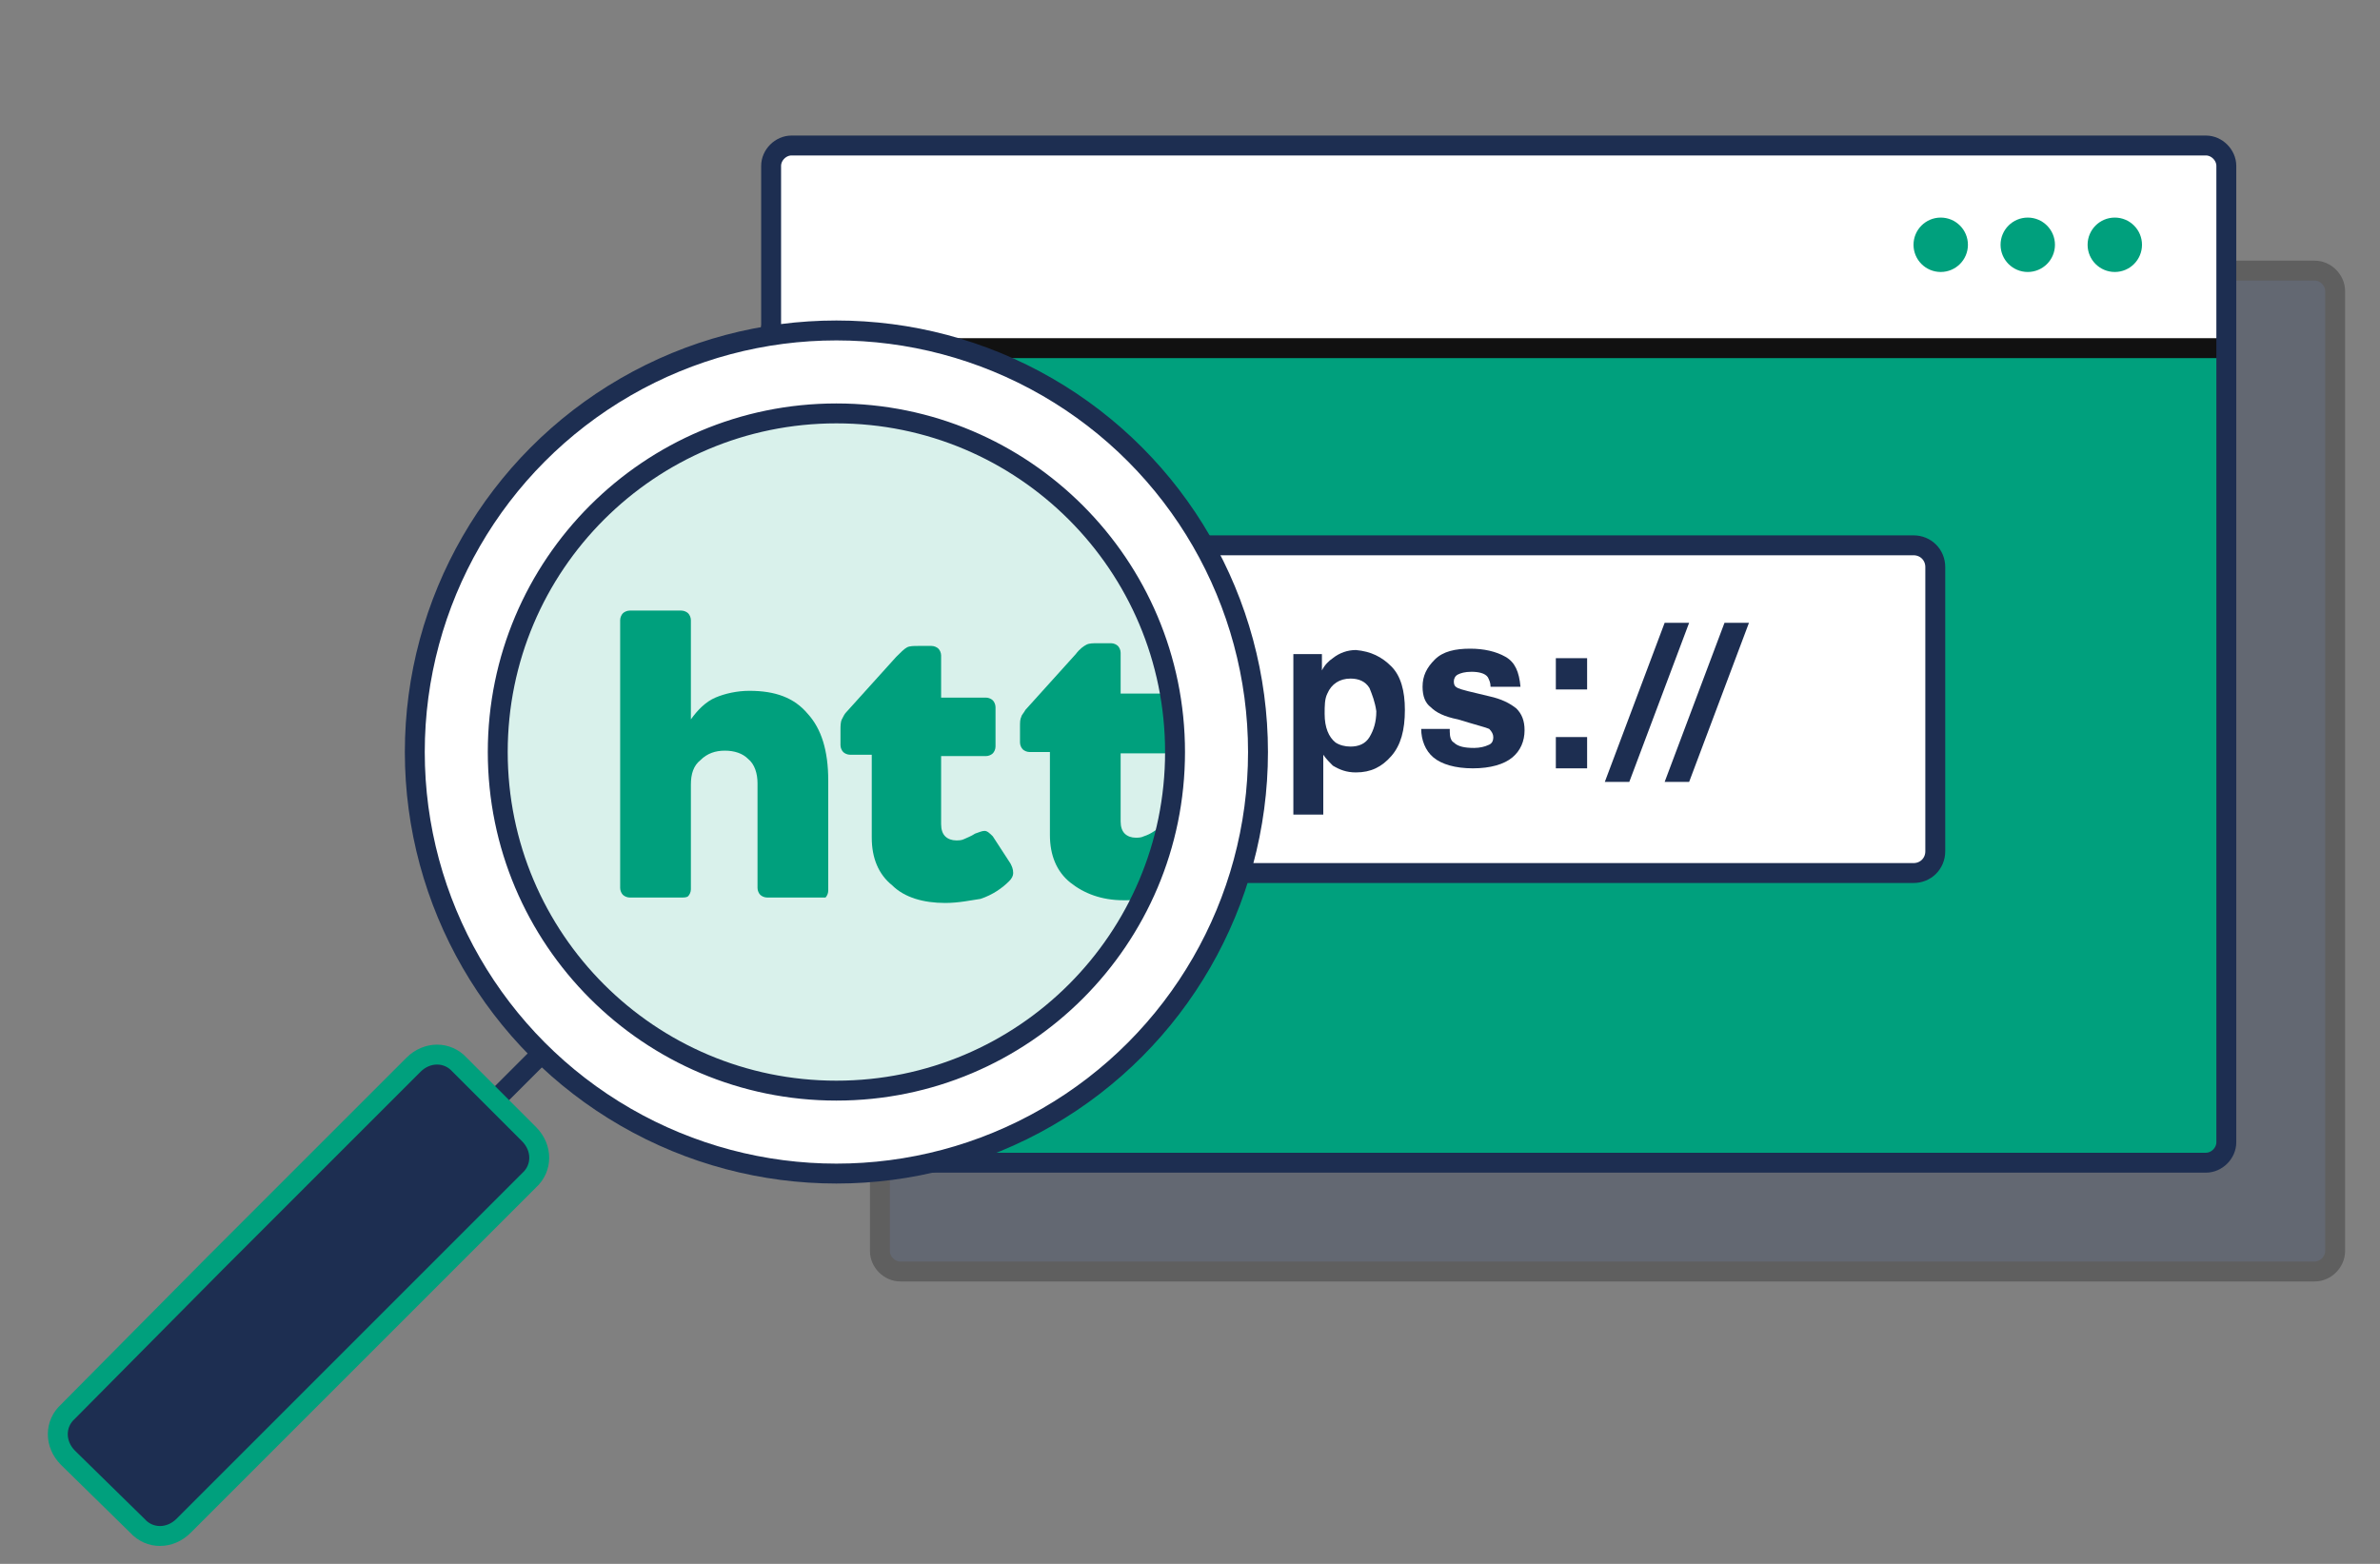
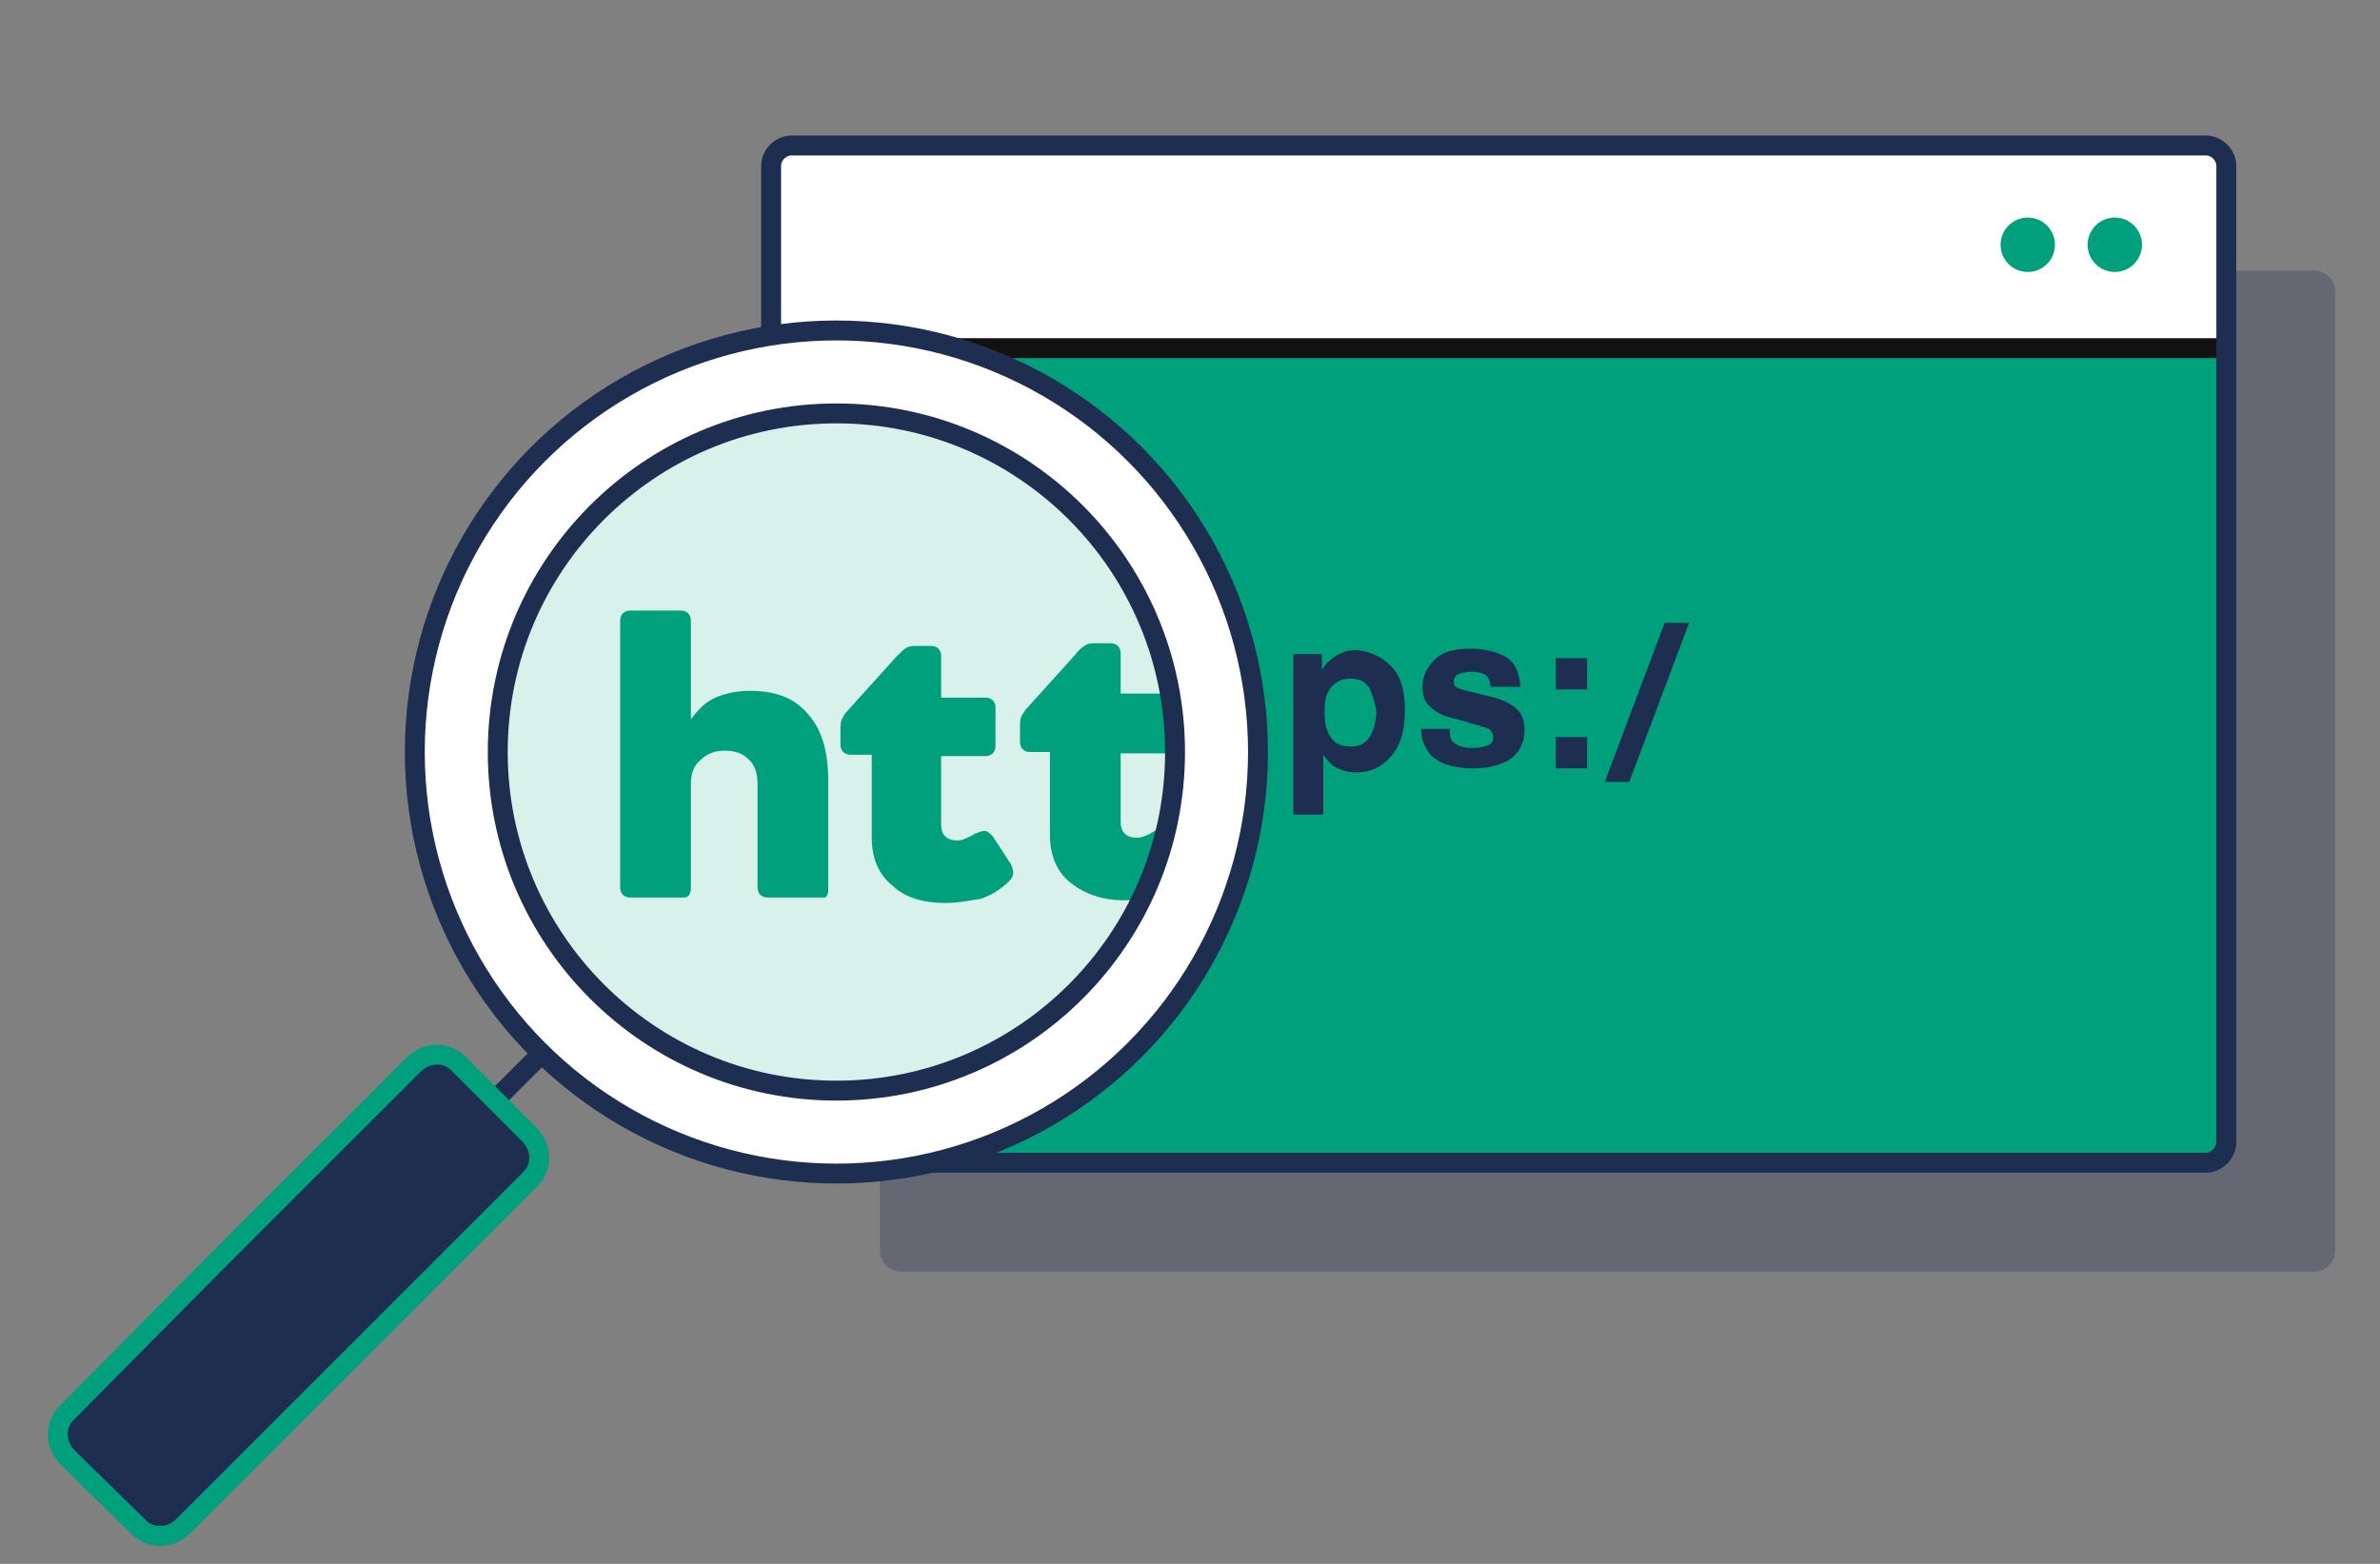
<svg xmlns="http://www.w3.org/2000/svg" version="1.1" id="Layer_1" x="0px" y="0px" viewBox="0 0 175 115" style="enable-background:new 0 0 175 115;" xml:space="preserve">
  <rect x="0" y="0" width="175" height="115" fill="#808080" stroke="none" />
  <style type="text/css">
	.st0{fill:none;}
	.st1{fill:none;stroke:#111111;stroke-width:1.464;stroke-linecap:round;stroke-miterlimit:10;}
	.st2{opacity:0.3;}
	.st3{fill:#1D2E51;}
	.st4{fill:none;stroke:#231F20;stroke-width:1.464;stroke-linecap:round;stroke-miterlimit:10;}
	.st5{fill:#FFFFFF;}
	.st6{fill:#00A07D;}
	.st7{fill:none;stroke:#1D2E51;stroke-width:1.464;stroke-linecap:round;stroke-miterlimit:10;}
	.st8{fill:#FFFFFF;stroke:#1D2E51;stroke-width:1.464;stroke-linecap:round;stroke-linejoin:round;stroke-miterlimit:10;}
	.st9{fill:#FFFFFF;stroke:#1D2E51;stroke-width:1.464;stroke-miterlimit:10;}
	.st10{fill:none;stroke:#1D2E51;stroke-width:1.464;stroke-miterlimit:10;}
	.st11{fill:none;stroke:#00A07D;stroke-width:1.464;stroke-linecap:round;stroke-miterlimit:10;}
	.st12{opacity:0.15;fill:#00A07D;}
</style>
  <g>
    <g>
      <rect id="canvas_background" y="7.4" class="st0" width="175" height="107.6" />
    </g>
    <path id="svg_1" class="st1" d="M163.6,25.4" />
-     <path id="svg_2" class="st1" d="M163.6,25.4" />
    <g id="svg_3" class="st2">
      <path id="svg_4" class="st3" d="M64.7,21.4c0-0.8,0.7-1.5,1.5-1.5h104c0.8,0,1.5,0.7,1.5,1.5v70.6c0,0.8-0.7,1.5-1.5,1.5h-104    c-0.8,0-1.5-0.7-1.5-1.5L64.7,21.4L64.7,21.4z" />
-       <path id="svg_5" class="st1" d="M64.7,21.4c0-0.8,0.7-1.5,1.5-1.5h104c0.8,0,1.5,0.7,1.5,1.5v70.6c0,0.8-0.7,1.5-1.5,1.5h-104    c-0.8,0-1.5-0.7-1.5-1.5L64.7,21.4L64.7,21.4z" />
    </g>
    <line id="svg_6" class="st4" x1="163.4" y1="24.1" x2="56.7" y2="24.1" />
    <path id="svg_7" class="st1" d="M163.6,25.4" />
    <g id="svg_8">
      <path id="svg_9" class="st5" d="M56.7,12.2c0-0.8,0.7-1.5,1.5-1.5h104c0.8,0,1.5,0.7,1.5,1.5V84c0,0.8-0.7,1.5-1.5,1.5l-104,0    c-0.8,0-1.5-0.7-1.5-1.5V12.2L56.7,12.2z" />
    </g>
    <path id="svg_10" class="st1" d="M163.6,25.4" />
    <path id="svg_11" class="st6" d="M162.9,85.5H57.5c-0.4,0-0.7-0.3-0.7-0.7V26.2c0-0.4,0.3-0.7,0.7-0.7h105.4c0.4,0,0.7,0.3,0.7,0.7   v58.7C163.6,85.2,163.3,85.5,162.9,85.5z" />
    <line id="svg_12" class="st1" x1="163.4" y1="25.6" x2="56.7" y2="25.6" />
    <g id="svg_13">
      <g>
        <path id="svg_14_00000103240403422568350850000006439777995696334779_" class="st7" d="M138.2,85.5l-80,0c-0.8,0-1.5-0.7-1.5-1.5     V12.2c0-0.8,0.7-1.5,1.5-1.5h104c0.8,0,1.5,0.7,1.5,1.5V84c0,0.8-0.7,1.5-1.5,1.5h-24.3" />
      </g>
    </g>
-     <path id="svg_15" class="st8" d="M86.8,40.1h53.9c0.9,0,1.6,0.7,1.6,1.6v20.9c0,0.9-0.7,1.6-1.6,1.6H63.1c-0.9,0-1.6-0.7-1.6-1.6   V41.7c0-0.9,0.7-1.6,1.6-1.6h16.8" />
    <circle id="svg_21" class="st6" cx="149.1" cy="18" r="2" />
    <circle id="svg_22" class="st6" cx="155.5" cy="18" r="2" />
-     <circle id="svg_23" class="st6" cx="142.7" cy="18" r="2" />
    <circle id="svg_25" class="st9" cx="61.5" cy="55.3" r="31" />
    <path id="svg_26" class="st3" d="M15.1,93.6l15.3-15.3c1-1,2.5-1,3.4,0l5.1,5.1c1,1,1,2.5,0,3.4l-25.4,25.4c-1,1-2.5,1-3.4,0   l-5.1-5c-1-1-1-2.5,0-3.4L15.1,93.6" />
    <line id="svg_27" class="st10" x1="39.8" y1="77.5" x2="36.4" y2="80.9" />
    <path id="svg_28" class="st11" d="M15.8,92.9l14.6-14.6c1-1,2.5-1,3.4,0l5.1,5.1c1,1,1,2.5,0,3.4l-25.4,25.4c-1,1-2.5,1-3.4,0   l-5.1-5c-1-1-1-2.5,0-3.4L15.8,92.9" />
    <circle id="svg_29" class="st12" cx="61.5" cy="55.3" r="24.9" />
    <path id="svg_30" class="st6" d="M53.3,55.2c-0.7,0-1.3,0.2-1.8,0.7c-0.5,0.4-0.7,1-0.7,1.8v7.7c0,0.2-0.1,0.4-0.2,0.5   C50.5,66,50.3,66,50.1,66h-3.8c-0.2,0-0.4-0.1-0.5-0.2c-0.1-0.1-0.2-0.3-0.2-0.5V45.6c0-0.2,0.1-0.4,0.2-0.5   c0.1-0.1,0.3-0.2,0.5-0.2h3.8c0.2,0,0.4,0.1,0.5,0.2c0.1,0.1,0.2,0.3,0.2,0.5v7.3c0.5-0.7,1.1-1.3,1.8-1.6s1.6-0.5,2.5-0.5   c1.9,0,3.3,0.5,4.3,1.7c1,1.1,1.5,2.7,1.5,4.9v8.1c0,0.2-0.1,0.4-0.2,0.5C60.6,66,60.4,66,60.2,66h-3.8c-0.2,0-0.4-0.1-0.5-0.2   c-0.1-0.1-0.2-0.3-0.2-0.5v-7.7c0-0.7-0.2-1.4-0.7-1.8C54.6,55.4,54,55.2,53.3,55.2L53.3,55.2z" />
    <path id="svg_31" class="st6" d="M69.5,66.4c-1.6,0-3-0.4-3.9-1.3c-1-0.8-1.5-2-1.5-3.5v-6.1h-1.6c-0.2,0-0.4-0.1-0.5-0.2   c-0.1-0.1-0.2-0.3-0.2-0.5v-1.1c0-0.3,0-0.6,0.1-0.8c0.1-0.2,0.2-0.4,0.3-0.5l3.7-4.1c0.3-0.3,0.6-0.6,0.8-0.7   c0.2-0.1,0.5-0.1,0.8-0.1h1c0.2,0,0.4,0.1,0.5,0.2c0.1,0.1,0.2,0.3,0.2,0.5v3.1h3.3c0.2,0,0.4,0.1,0.5,0.2c0.1,0.1,0.2,0.3,0.2,0.5   v2.9c0,0.2-0.1,0.4-0.2,0.5c-0.1,0.1-0.3,0.2-0.5,0.2h-3.3v5c0,0.4,0.1,0.7,0.3,0.9c0.2,0.2,0.5,0.3,0.8,0.3c0.2,0,0.4,0,0.6-0.1   c0.2-0.1,0.5-0.2,0.8-0.4c0.3-0.1,0.5-0.2,0.7-0.2c0.2,0,0.4,0.2,0.6,0.4l1.3,2c0.1,0.2,0.2,0.4,0.2,0.7c0,0.2-0.1,0.4-0.3,0.6   c-0.5,0.5-1.2,1-2.1,1.3C71.4,66.2,70.5,66.4,69.5,66.4L69.5,66.4z" />
    <path id="svg_32" class="st6" d="M85.6,60.9c-0.2,0-0.4,0-0.7,0.2c-0.3,0.2-0.5,0.3-0.8,0.4c-0.2,0.1-0.4,0.1-0.6,0.1   c-0.3,0-0.6-0.1-0.8-0.3c-0.2-0.2-0.3-0.5-0.3-0.9v-5h3.3c0.2,0,0.4-0.1,0.5-0.2c0.1-0.1,0.2-0.3,0.2-0.5v-0.9   c0-0.9-0.1-1.7-0.3-2.6C86,51.1,85.8,51,85.7,51h-3.3v-3c0-0.2-0.1-0.4-0.2-0.5c-0.1-0.1-0.3-0.2-0.5-0.2h-1c-0.3,0-0.6,0-0.8,0.1   c-0.2,0.1-0.5,0.3-0.8,0.7l-3.7,4.1c-0.1,0.2-0.3,0.4-0.3,0.5c-0.1,0.2-0.1,0.4-0.1,0.8v1.1c0,0.2,0.1,0.4,0.2,0.5s0.3,0.2,0.5,0.2   h1.5v6.1c0,1.5,0.5,2.7,1.5,3.5s2.3,1.3,3.9,1.3c0.5,0,0.9,0,1.4-0.1c0.8-1.6,1.4-3.4,1.9-5.3C85.7,61,85.6,61,85.6,60.9L85.6,60.9   z" />
    <circle id="svg_33" class="st10" cx="61.5" cy="55.3" r="24.9" />
    <g id="svg_39">
      <path class="st3" d="M102.3,49c0.7,0.7,1,1.8,1,3.2c0,1.5-0.3,2.6-1,3.4c-0.7,0.8-1.5,1.2-2.6,1.2c-0.7,0-1.2-0.2-1.7-0.5    c-0.2-0.2-0.5-0.5-0.7-0.8v4.4h-2.2V48.1h2.1v1.2c0.2-0.4,0.5-0.7,0.8-0.9c0.5-0.4,1.1-0.6,1.7-0.6    C100.8,47.9,101.6,48.3,102.3,49z M100.7,50.6c-0.3-0.5-0.8-0.7-1.4-0.7c-0.8,0-1.4,0.4-1.7,1.1c-0.2,0.4-0.2,0.9-0.2,1.5    c0,1,0.3,1.7,0.8,2.1c0.3,0.2,0.7,0.3,1.1,0.3c0.6,0,1.1-0.2,1.4-0.7c0.3-0.5,0.5-1.1,0.5-1.9C101.1,51.6,100.9,51.1,100.7,50.6z" />
      <path class="st3" d="M106.6,53.8c0,0.4,0.1,0.7,0.3,0.8c0.3,0.3,0.8,0.4,1.5,0.4c0.4,0,0.8-0.1,1-0.2c0.3-0.1,0.4-0.3,0.4-0.6    c0-0.2-0.1-0.4-0.3-0.6c-0.2-0.1-1-0.3-2.3-0.7c-1-0.2-1.6-0.5-2-0.9c-0.4-0.3-0.6-0.8-0.6-1.5c0-0.8,0.3-1.4,0.9-2    s1.5-0.8,2.6-0.8c1,0,1.9,0.2,2.6,0.6c0.7,0.4,1,1.1,1.1,2.2h-2.2c0-0.3-0.1-0.5-0.2-0.7c-0.2-0.3-0.7-0.4-1.2-0.4    c-0.5,0-0.8,0.1-1,0.2c-0.2,0.1-0.3,0.3-0.3,0.5c0,0.3,0.1,0.4,0.3,0.5c0.2,0.1,1,0.3,2.3,0.6c0.9,0.2,1.5,0.5,2,0.9    c0.4,0.4,0.6,0.9,0.6,1.6c0,0.8-0.3,1.5-0.9,2c-0.6,0.5-1.6,0.8-2.9,0.8c-1.3,0-2.3-0.3-2.9-0.8s-0.9-1.3-0.9-2.1H106.6z" />
      <path class="st3" d="M114.4,48.4h2.3v2.3h-2.3V48.4z M114.4,54.2h2.3v2.3h-2.3V54.2z" />
      <path class="st3" d="M122.4,45.8h1.8l-4.4,11.7H118L122.4,45.8z" />
-       <path class="st3" d="M126.8,45.8h1.8l-4.4,11.7h-1.8L126.8,45.8z" />
    </g>
  </g>
</svg>